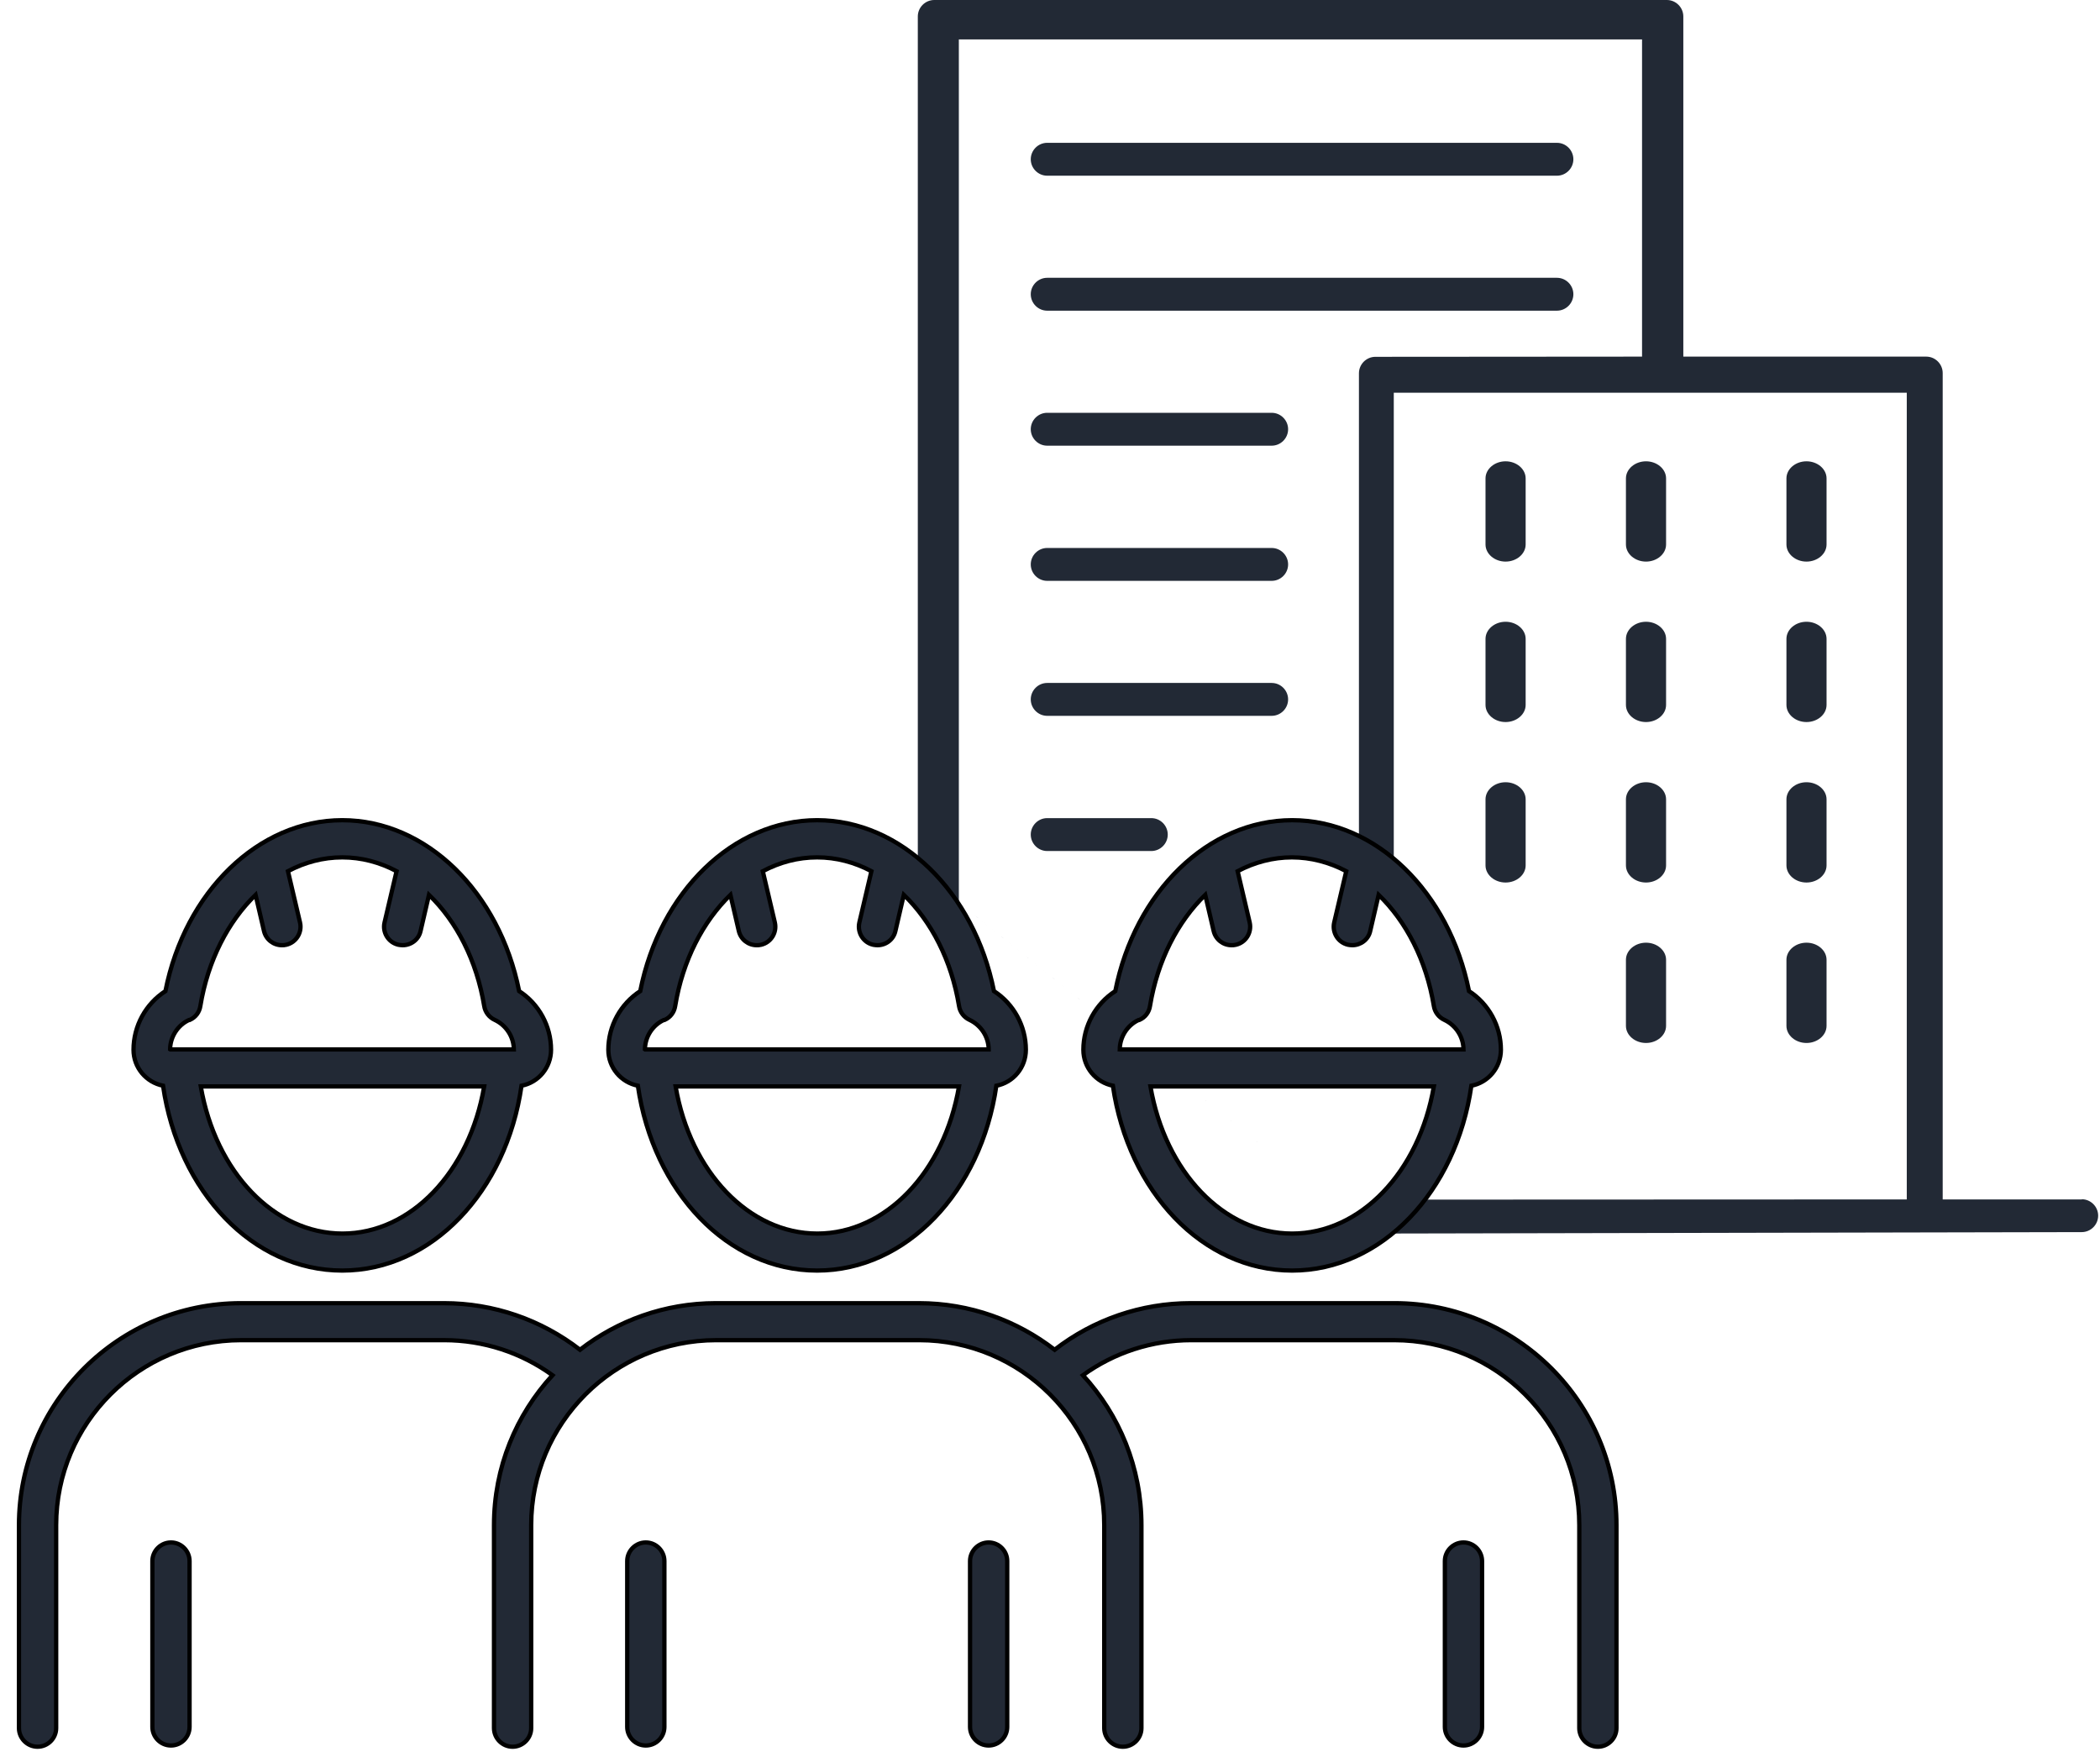
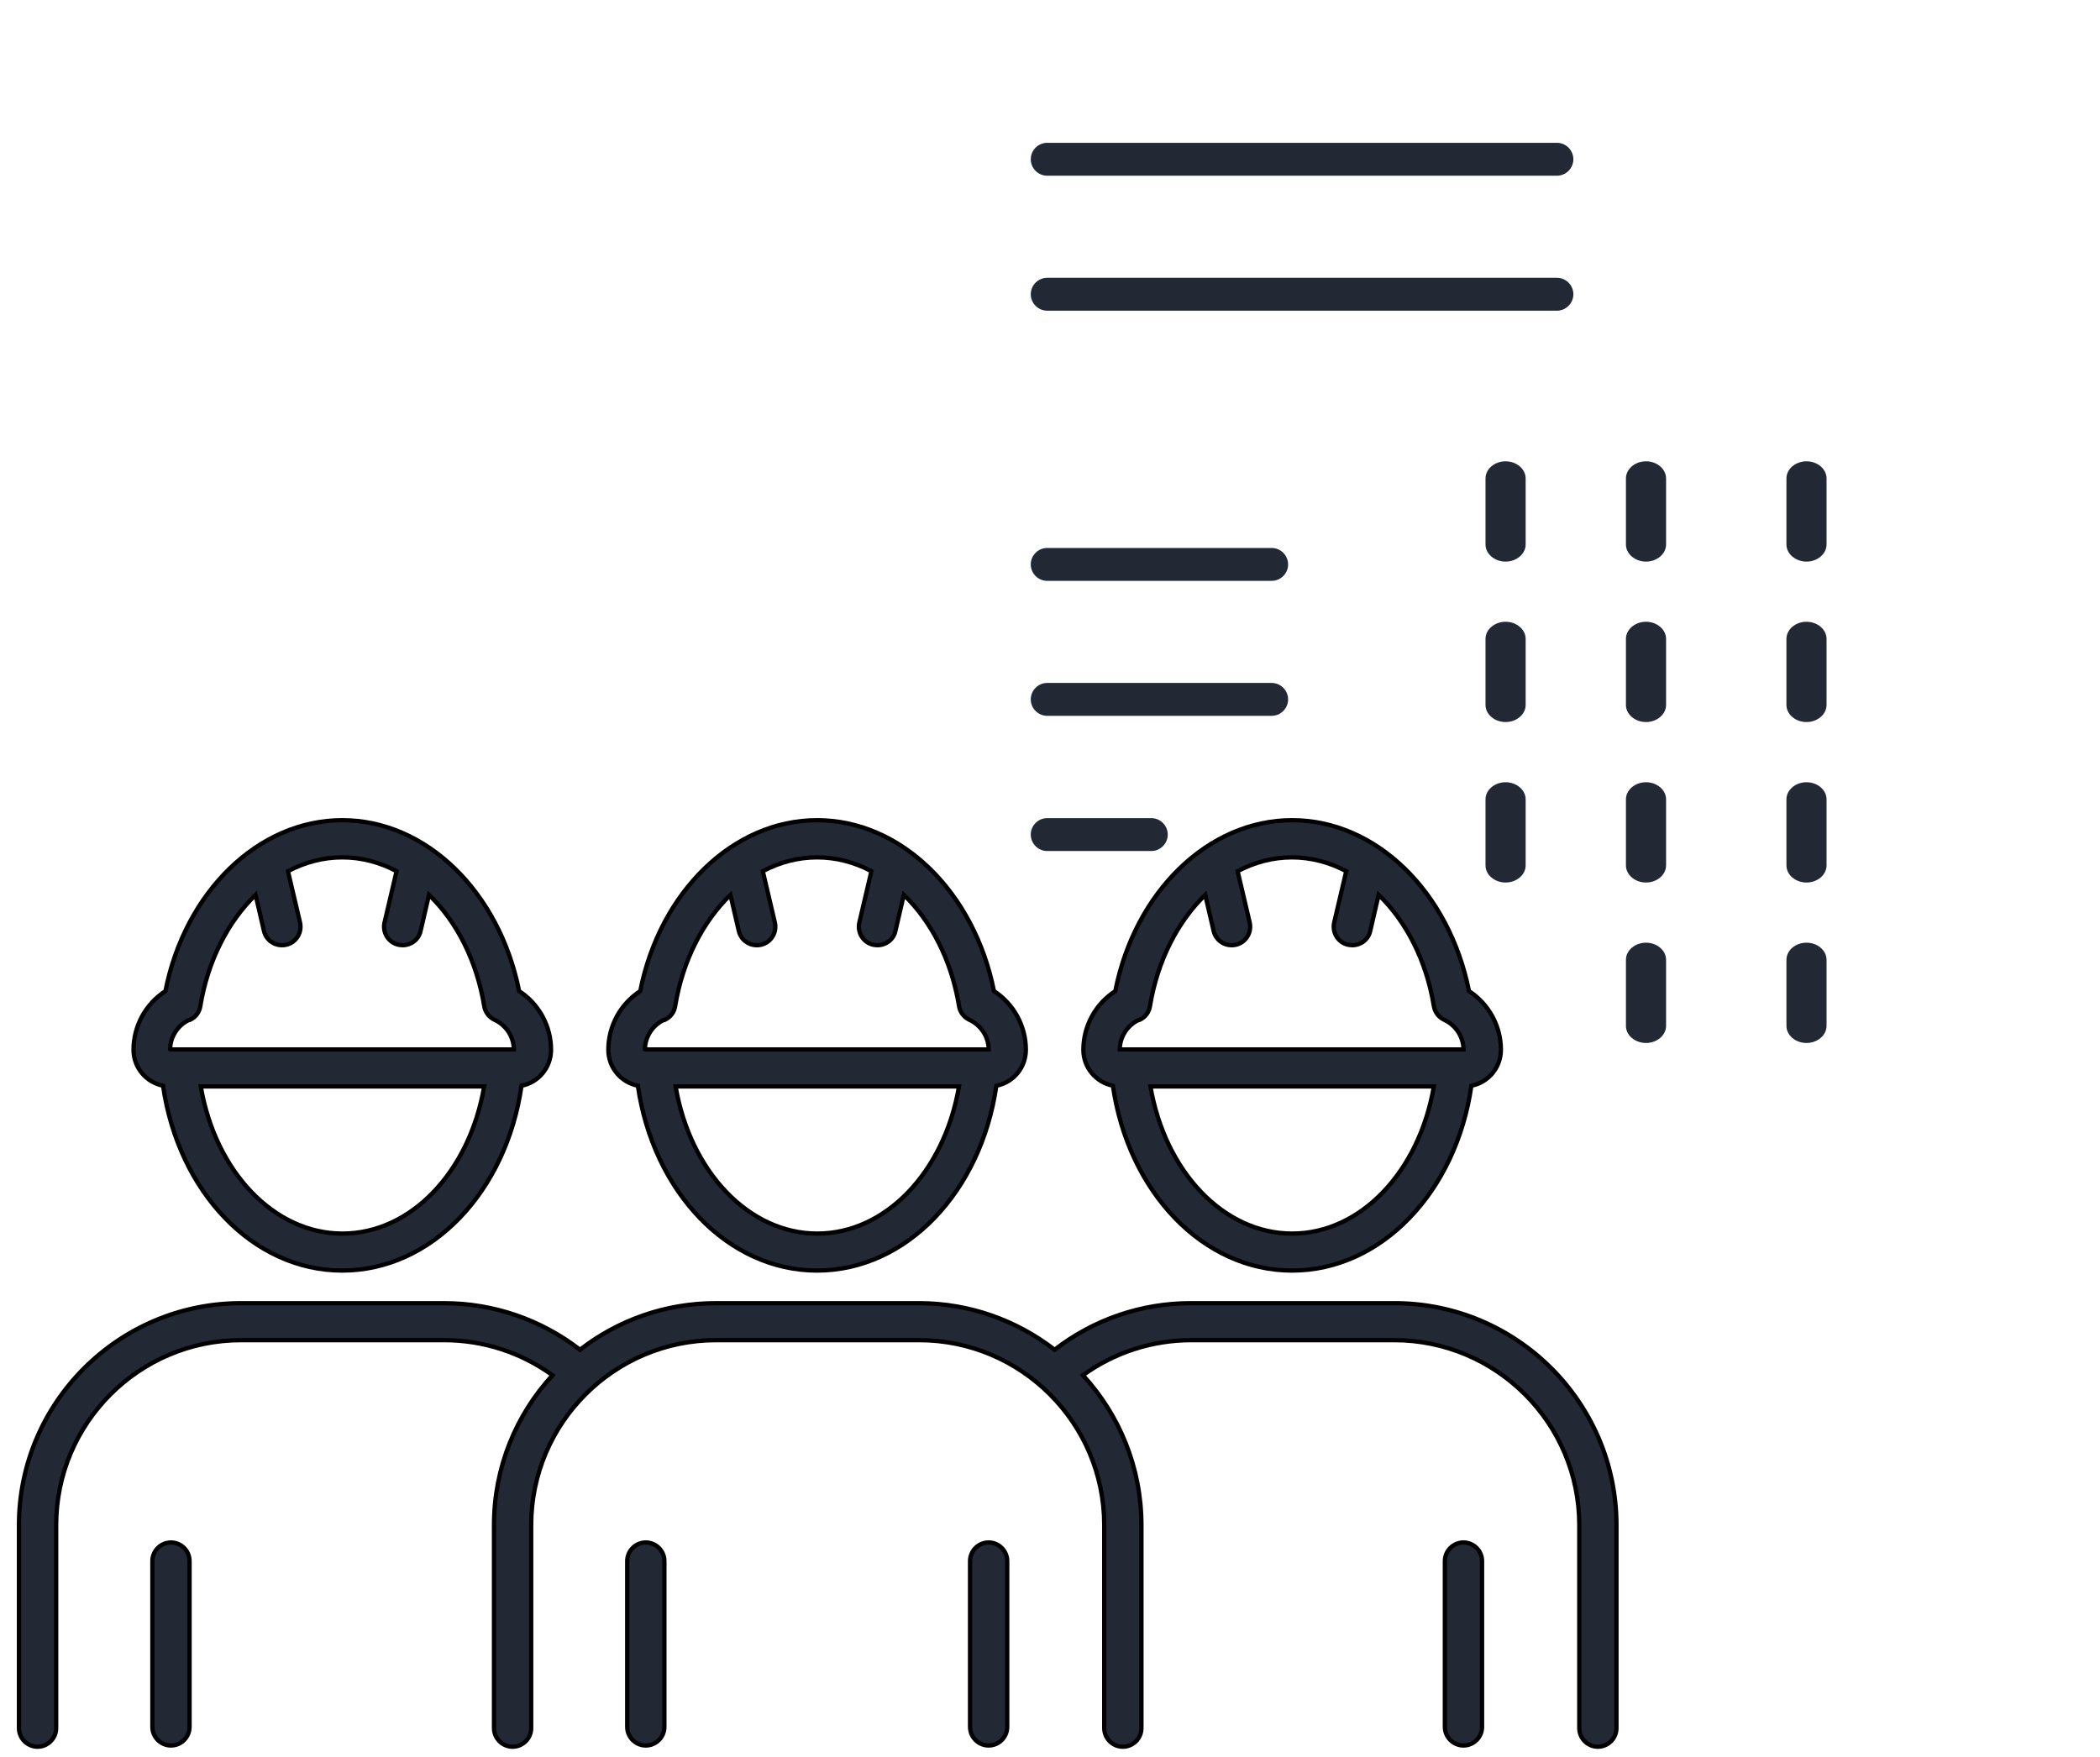
<svg xmlns="http://www.w3.org/2000/svg" width="98" height="82" viewBox="0 0 98 82" fill="none">
-   <path d="M97.156 55.982H90.659V17.413C90.659 16.991 90.313 16.645 89.892 16.645H78.555V0.768C78.555 0.346 78.208 0 77.787 0H43.599C43.177 0 42.831 0.346 42.831 0.768V40.591L63.417 57.105L64.943 57.574L97.147 57.508C97.568 57.508 97.914 57.162 97.914 56.74C97.914 56.319 97.568 55.973 97.147 55.973L97.156 55.982ZM44.746 1.841H76.629V16.645L64.185 16.654C63.764 16.654 63.417 17.001 63.417 17.422V39.319L64.943 41.659V55.982L63.417 57.105L44.746 42.127V1.841ZM64.943 55.982V41.659L65.043 40.255V18.329H88.983V55.982L66.306 55.991L64.943 55.982Z" fill="#222935" />
  <path d="M48.869 8.201H72.657C73.078 8.201 73.424 7.855 73.424 7.434C73.424 7.012 73.078 6.666 72.657 6.666H48.869C48.448 6.666 48.102 7.012 48.102 7.434C48.102 7.855 48.448 8.201 48.869 8.201Z" fill="#222935" />
  <path d="M48.869 14.501H72.657C73.078 14.501 73.424 14.155 73.424 13.733C73.424 13.312 73.078 12.966 72.657 12.966H48.869C48.448 12.966 48.102 13.312 48.102 13.733C48.102 14.155 48.448 14.501 48.869 14.501Z" fill="#222935" />
-   <path d="M48.869 20.802H59.345C59.766 20.802 60.112 20.456 60.112 20.034C60.112 19.613 59.766 19.267 59.345 19.267H48.869C48.448 19.267 48.102 19.613 48.102 20.034C48.102 20.456 48.448 20.802 48.869 20.802Z" fill="#222935" />
  <path d="M59.345 25.576H48.869C48.448 25.576 48.102 25.922 48.102 26.344C48.102 26.765 48.448 27.111 48.869 27.111H59.345C59.766 27.111 60.112 26.765 60.112 26.344C60.112 25.922 59.766 25.576 59.345 25.576Z" fill="#222935" />
  <path d="M70.26 21.531C69.747 21.531 69.324 21.891 69.324 22.329V25.414C69.324 25.852 69.747 26.212 70.26 26.212C70.774 26.212 71.197 25.852 71.197 25.414V22.329C71.197 21.891 70.774 21.531 70.26 21.531Z" fill="#222935" />
  <path d="M76.814 21.531C76.3 21.531 75.877 21.891 75.877 22.329V25.414C75.877 25.852 76.3 26.212 76.814 26.212C77.327 26.212 77.75 25.852 77.75 25.414V22.329C77.75 21.891 77.327 21.531 76.814 21.531Z" fill="#222935" />
  <path d="M84.303 21.531C83.789 21.531 83.367 21.891 83.367 22.329V25.414C83.367 25.852 83.789 26.212 84.303 26.212C84.817 26.212 85.239 25.852 85.239 25.414V22.329C85.239 21.891 84.817 21.531 84.303 21.531Z" fill="#222935" />
  <path d="M70.26 29.02C69.747 29.02 69.324 29.381 69.324 29.819V32.903C69.324 33.341 69.747 33.701 70.26 33.701C70.774 33.701 71.197 33.341 71.197 32.903V29.819C71.197 29.381 70.774 29.02 70.26 29.02Z" fill="#222935" />
  <path d="M76.814 29.02C76.3 29.02 75.877 29.381 75.877 29.819V32.903C75.877 33.341 76.3 33.701 76.814 33.701C77.327 33.701 77.75 33.341 77.75 32.903V29.819C77.75 29.381 77.327 29.02 76.814 29.02Z" fill="#222935" />
  <path d="M84.303 29.02C83.789 29.02 83.367 29.381 83.367 29.819V32.903C83.367 33.341 83.789 33.701 84.303 33.701C84.817 33.701 85.239 33.341 85.239 32.903V29.819C85.239 29.381 84.817 29.02 84.303 29.02Z" fill="#222935" />
  <path d="M70.26 36.51C69.747 36.51 69.324 36.87 69.324 37.308V40.393C69.324 40.831 69.747 41.191 70.26 41.191C70.774 41.191 71.197 40.831 71.197 40.393V37.308C71.197 36.87 70.774 36.51 70.26 36.51Z" fill="#222935" />
  <path d="M76.814 36.51C76.3 36.51 75.877 36.87 75.877 37.308V40.393C75.877 40.831 76.3 41.191 76.814 41.191C77.327 41.191 77.75 40.831 77.75 40.393V37.308C77.75 36.87 77.327 36.51 76.814 36.51Z" fill="#222935" />
  <path d="M84.303 36.51C83.789 36.51 83.367 36.87 83.367 37.308V40.393C83.367 40.831 83.789 41.191 84.303 41.191C84.817 41.191 85.239 40.831 85.239 40.393V37.308C85.239 36.87 84.817 36.51 84.303 36.51Z" fill="#222935" />
  <path d="M76.814 43.999C76.3 43.999 75.877 44.359 75.877 44.797V47.882C75.877 48.32 76.3 48.68 76.814 48.68C77.327 48.68 77.75 48.32 77.75 47.882V44.797C77.75 44.359 77.327 43.999 76.814 43.999Z" fill="#222935" />
  <path d="M84.303 43.999C83.789 43.999 83.367 44.359 83.367 44.797V47.882C83.367 48.32 83.789 48.68 84.303 48.68C84.817 48.68 85.239 48.32 85.239 47.882V44.797C85.239 44.359 84.817 43.999 84.303 43.999Z" fill="#222935" />
  <path d="M59.345 31.876H48.869C48.448 31.876 48.102 32.222 48.102 32.644C48.102 33.065 48.448 33.411 48.869 33.411H59.345C59.766 33.411 60.112 33.065 60.112 32.644C60.112 32.222 59.766 31.876 59.345 31.876Z" fill="#222935" />
  <path d="M53.728 38.185H48.869C48.448 38.185 48.102 38.532 48.102 38.953C48.102 39.374 48.448 39.721 48.869 39.721H53.728C54.149 39.721 54.495 39.374 54.495 38.953C54.495 38.532 54.149 38.185 53.728 38.185Z" fill="#222935" />
  <path d="M8.821 47.609H8.842L8.861 47.601C9.127 47.484 9.308 47.239 9.35 46.954C9.701 44.824 10.651 43.003 11.927 41.767L12.318 43.45L12.318 43.451C12.413 43.852 12.763 44.117 13.155 44.117L13.159 44.117C13.213 44.117 13.28 44.117 13.358 44.096C13.823 43.988 14.107 43.523 14.002 43.059L14.001 43.058L13.438 40.662C14.23 40.243 15.08 40.017 15.973 40.017C16.866 40.017 17.716 40.243 18.507 40.662L17.945 43.058L17.944 43.059C17.839 43.523 18.124 43.99 18.591 44.096L18.591 44.096L18.596 44.097C18.653 44.107 18.726 44.117 18.791 44.117C19.181 44.117 19.542 43.854 19.628 43.449L20.019 41.766C21.303 43.002 22.245 44.823 22.596 46.954C22.639 47.24 22.829 47.483 23.083 47.6C23.624 47.853 23.974 48.391 23.98 48.982H7.947C7.944 48.98 7.941 48.978 7.938 48.976C7.938 48.976 7.938 48.976 7.938 48.976C7.946 48.394 8.288 47.856 8.815 47.609H8.821ZM6.231 48.998C6.231 49.828 6.821 50.517 7.609 50.675C8.329 55.633 11.809 59.302 15.973 59.302C20.137 59.302 23.626 55.624 24.337 50.676C25.127 50.525 25.715 49.827 25.715 48.998C25.715 47.883 25.142 46.852 24.226 46.259C23.299 41.624 19.889 38.282 15.973 38.282C12.057 38.282 8.637 41.624 7.72 46.259C6.804 46.852 6.231 47.883 6.231 48.998ZM15.982 57.576C12.794 57.576 10.054 54.701 9.369 50.708H22.595C21.911 54.701 19.171 57.576 15.982 57.576Z" fill="#222935" stroke="black" stroke-width="0.2" />
  <path d="M7.979 71.993C7.502 71.993 7.111 72.384 7.111 72.861V80.603C7.111 81.079 7.502 81.47 7.979 81.47C8.455 81.47 8.846 81.079 8.846 80.603V72.861C8.846 72.384 8.455 71.993 7.979 71.993Z" fill="#222935" stroke="black" stroke-width="0.2" />
  <path d="M30.98 47.609H31L31.02 47.601C31.286 47.484 31.466 47.239 31.509 46.954C31.859 44.824 32.81 43.003 34.086 41.767L34.477 43.45L34.477 43.451C34.572 43.852 34.922 44.117 35.314 44.117L35.318 44.117C35.372 44.117 35.439 44.117 35.517 44.096C35.982 43.988 36.266 43.523 36.16 43.059L36.16 43.058L35.597 40.662C36.389 40.243 37.239 40.017 38.132 40.017C39.025 40.017 39.875 40.243 40.666 40.662L40.103 43.058L40.103 43.059C39.998 43.523 40.282 43.99 40.749 44.096L40.749 44.096L40.755 44.097C40.812 44.107 40.884 44.117 40.95 44.117C41.339 44.117 41.701 43.854 41.787 43.449L42.178 41.766C43.462 43.002 44.404 44.823 44.755 46.954C44.797 47.24 44.988 47.483 45.242 47.6C45.783 47.853 46.133 48.391 46.139 48.982H30.106C30.103 48.98 30.1 48.978 30.097 48.976C30.097 48.976 30.097 48.976 30.097 48.976C30.105 48.394 30.447 47.856 30.973 47.609H30.98ZM28.389 48.998C28.389 49.828 28.979 50.517 29.767 50.675C30.488 55.633 33.968 59.302 38.132 59.302C42.295 59.302 45.784 55.624 46.496 50.676C47.285 50.525 47.874 49.827 47.874 48.998C47.874 47.883 47.3 46.852 46.385 46.259C45.458 41.624 42.048 38.282 38.132 38.282C34.216 38.282 30.796 41.624 29.878 46.259C28.963 46.852 28.389 47.883 28.389 48.998ZM38.141 57.576C34.953 57.576 32.212 54.701 31.528 50.708H44.754C44.07 54.701 41.33 57.576 38.141 57.576Z" fill="#222935" stroke="black" stroke-width="0.2" />
  <path d="M30.137 71.993C29.661 71.993 29.27 72.384 29.27 72.861V80.603C29.27 81.079 29.661 81.47 30.137 81.47C30.614 81.47 31.005 81.079 31.005 80.603V72.861C31.005 72.384 30.614 71.993 30.137 71.993Z" fill="#222935" stroke="black" stroke-width="0.2" />
  <path d="M46.136 71.993C45.66 71.993 45.269 72.384 45.269 72.861V80.603C45.269 81.079 45.66 81.47 46.136 81.47C46.613 81.47 47.004 81.079 47.004 80.603V72.861C47.004 72.384 46.613 71.993 46.136 71.993Z" fill="#222935" stroke="black" stroke-width="0.2" />
  <path d="M53.138 47.609H53.159L53.178 47.601C53.445 47.484 53.625 47.239 53.667 46.954C54.018 44.824 54.968 43.003 56.244 41.767L56.636 43.45L56.636 43.451C56.731 43.852 57.08 44.117 57.472 44.117L57.476 44.117C57.531 44.117 57.597 44.117 57.675 44.096C58.141 43.988 58.424 43.523 58.319 43.059L58.319 43.058L57.756 40.662C58.547 40.243 59.406 40.017 60.29 40.017C61.174 40.017 62.033 40.243 62.825 40.662L62.262 43.058L62.262 43.059C62.156 43.523 62.441 43.99 62.908 44.096L62.908 44.096L62.914 44.097C62.971 44.107 63.043 44.117 63.108 44.117C63.498 44.117 63.86 43.854 63.945 43.449L64.336 41.766C65.62 43.002 66.562 44.823 66.913 46.954C66.956 47.24 67.146 47.483 67.4 47.6C67.941 47.853 68.291 48.391 68.297 48.982H52.264C52.261 48.98 52.258 48.978 52.256 48.976C52.256 48.976 52.255 48.976 52.255 48.976C52.264 48.394 52.605 47.856 53.132 47.609H53.138ZM50.557 48.998C50.557 49.828 51.147 50.517 51.935 50.675C52.656 55.633 56.136 59.302 60.3 59.302C64.463 59.302 67.952 55.624 68.664 50.676C69.453 50.525 70.042 49.827 70.042 48.998C70.042 47.883 69.468 46.852 68.553 46.259C67.626 41.624 64.216 38.282 60.3 38.282C56.384 38.282 52.964 41.624 52.047 46.259C51.131 46.852 50.557 47.883 50.557 48.998ZM60.3 57.576C57.111 57.576 54.371 54.701 53.687 50.708H66.913C66.228 54.701 63.488 57.576 60.3 57.576Z" fill="#222935" stroke="black" stroke-width="0.2" />
  <path d="M65.037 60.825H55.563C53.255 60.825 51.029 61.592 49.216 62.998C47.459 61.638 45.261 60.825 42.878 60.825H33.404C31.022 60.825 28.815 61.637 27.067 62.998C25.253 61.592 23.028 60.825 20.72 60.825H11.246C5.536 60.825 0.885 65.475 0.885 71.185V80.659C0.885 81.135 1.276 81.527 1.753 81.527C2.23 81.527 2.621 81.135 2.621 80.659V71.185C2.621 66.428 6.489 62.551 11.255 62.551H20.729C22.561 62.551 24.321 63.128 25.784 64.187C24.09 66.031 23.053 68.484 23.053 71.185V80.659C23.053 81.135 23.445 81.527 23.921 81.527C24.398 81.527 24.789 81.135 24.789 80.659V71.185C24.789 66.428 28.657 62.551 33.423 62.551H42.897C47.654 62.551 51.531 66.419 51.531 71.185V80.659C51.531 81.135 51.922 81.527 52.399 81.527C52.876 81.527 53.267 81.135 53.267 80.659V71.185C53.267 68.493 52.23 66.031 50.536 64.187C51.999 63.128 53.769 62.551 55.591 62.551H65.065C69.822 62.551 73.7 66.419 73.7 71.185V80.659C73.7 81.135 74.091 81.527 74.567 81.527C75.044 81.527 75.435 81.135 75.435 80.659V71.185C75.435 65.475 70.784 60.825 65.075 60.825H65.037Z" fill="#222935" stroke="black" stroke-width="0.2" />
  <path d="M68.295 71.993C67.819 71.993 67.427 72.384 67.427 72.861V80.603C67.427 81.079 67.819 81.47 68.295 81.47C68.772 81.47 69.163 81.079 69.163 80.603V72.861C69.163 72.384 68.772 71.993 68.295 71.993Z" fill="#222935" stroke="black" stroke-width="0.2" />
</svg>